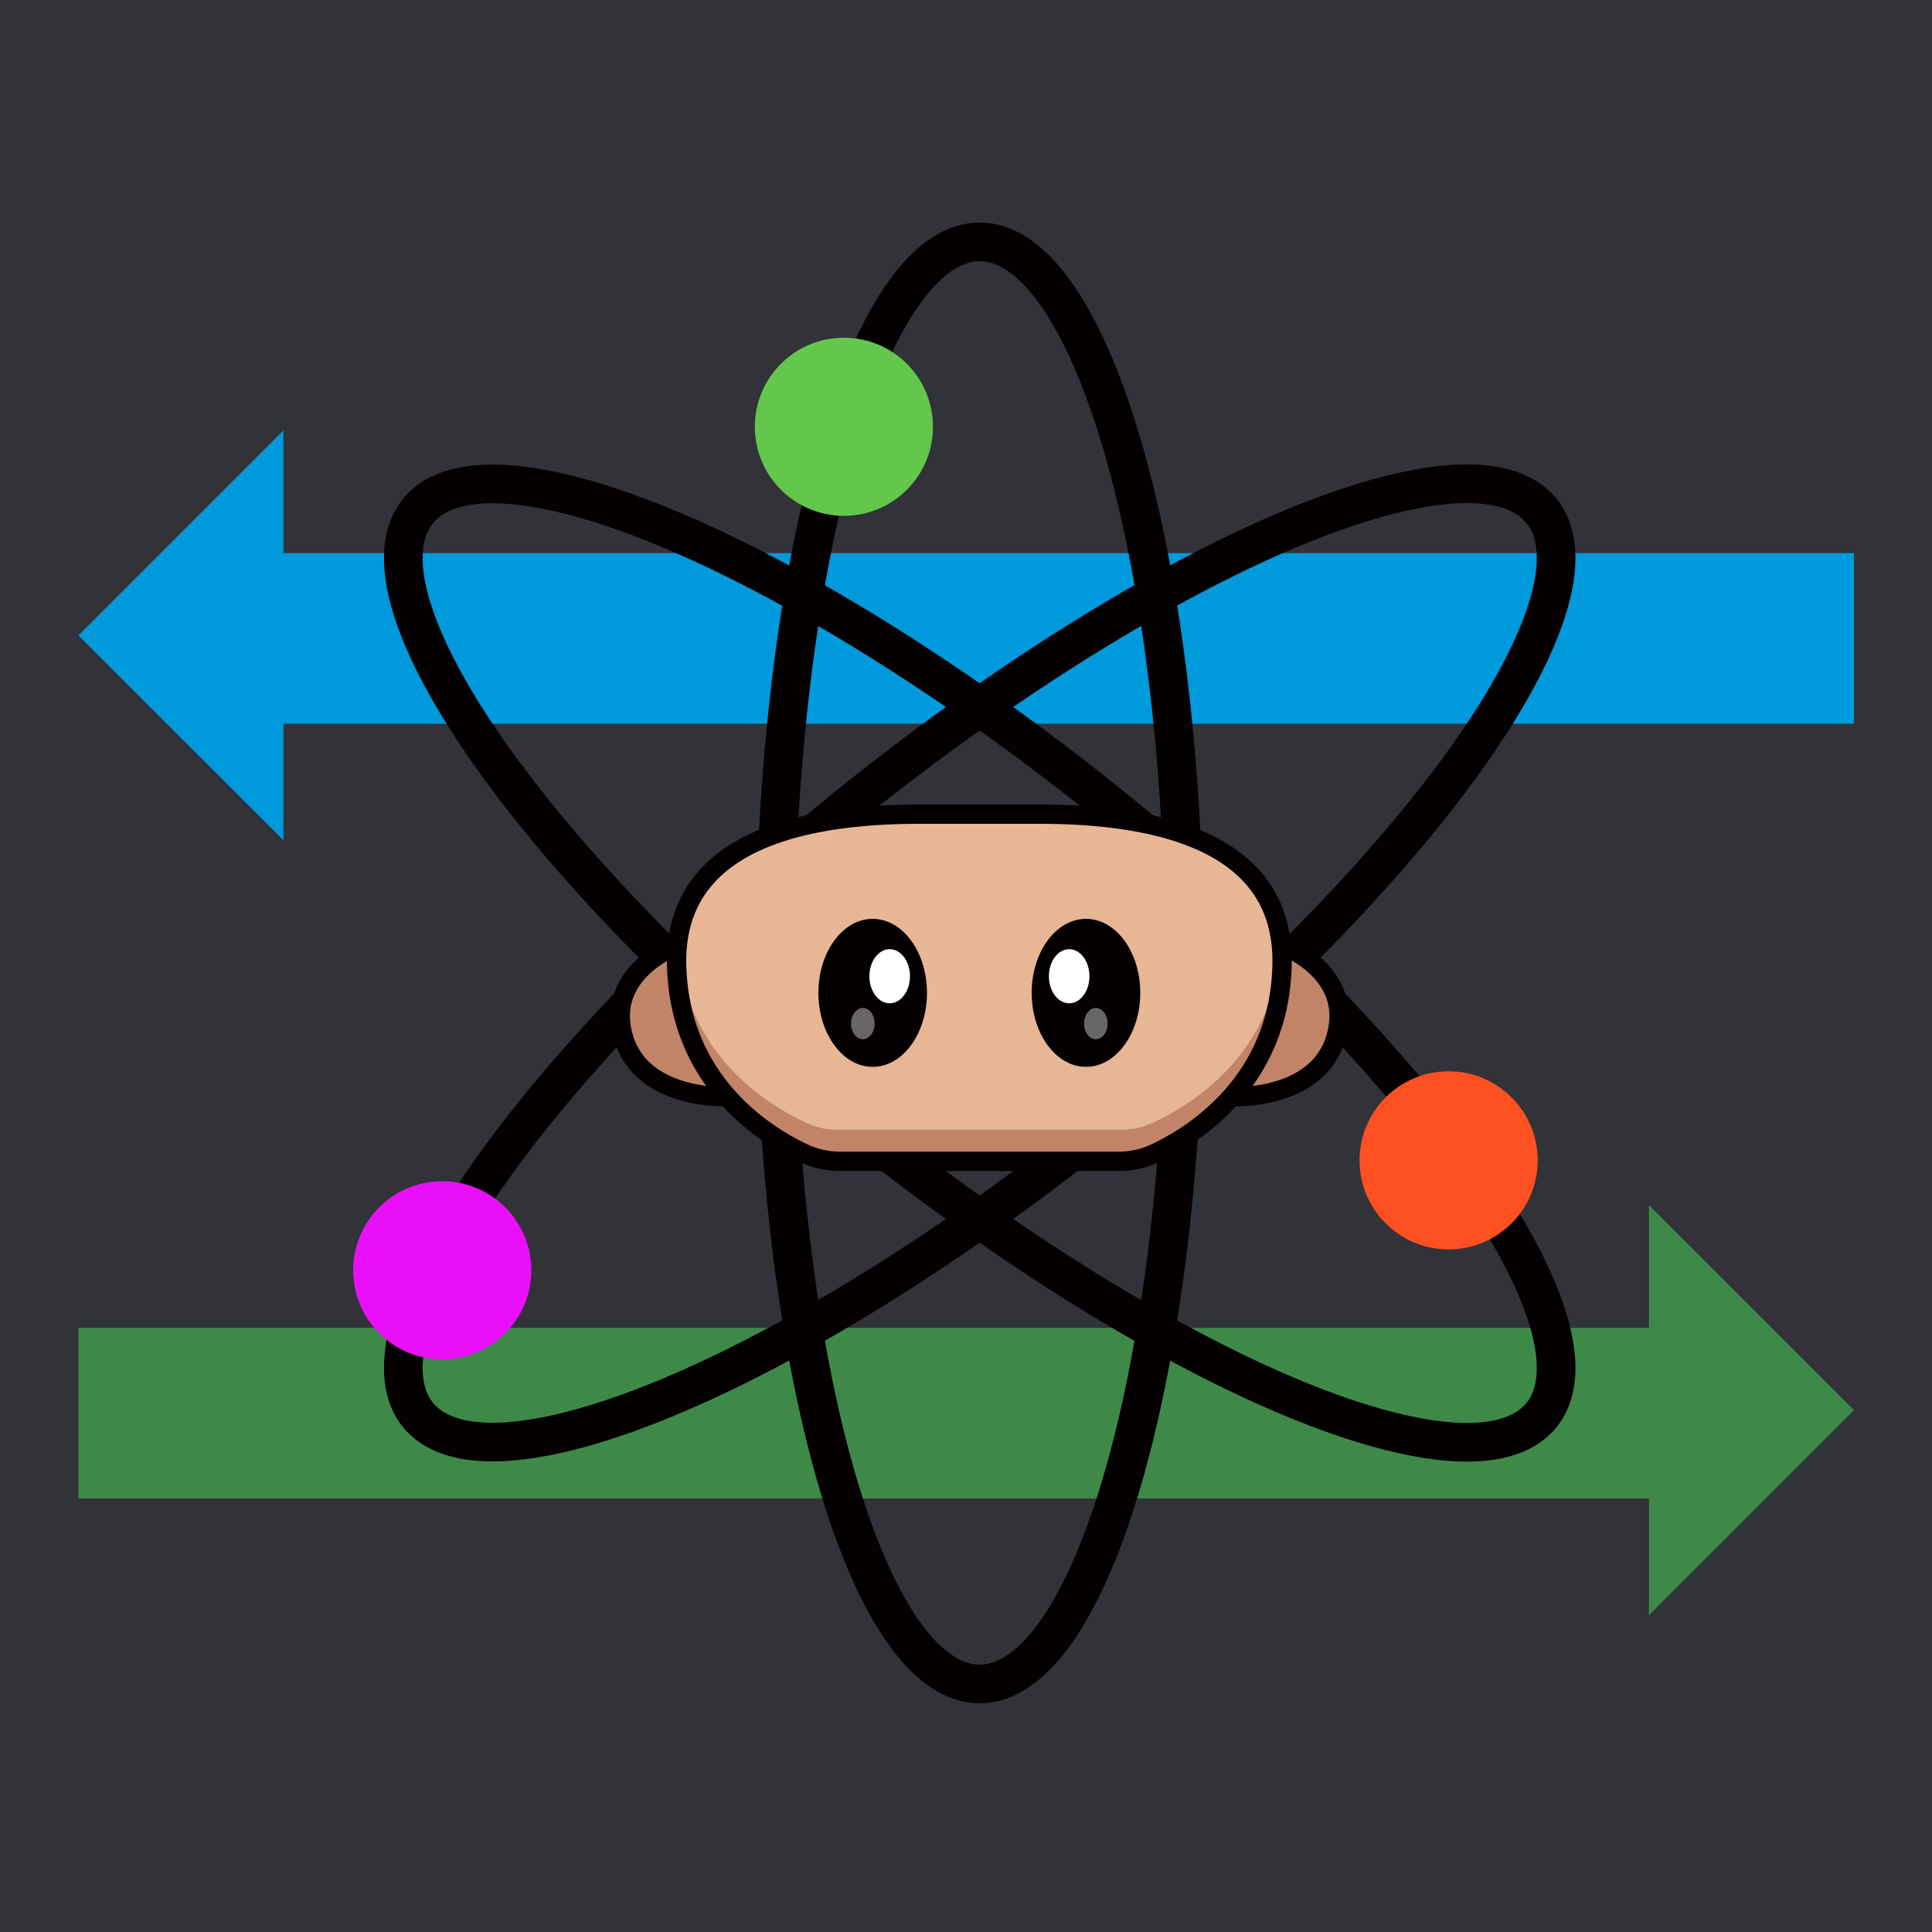
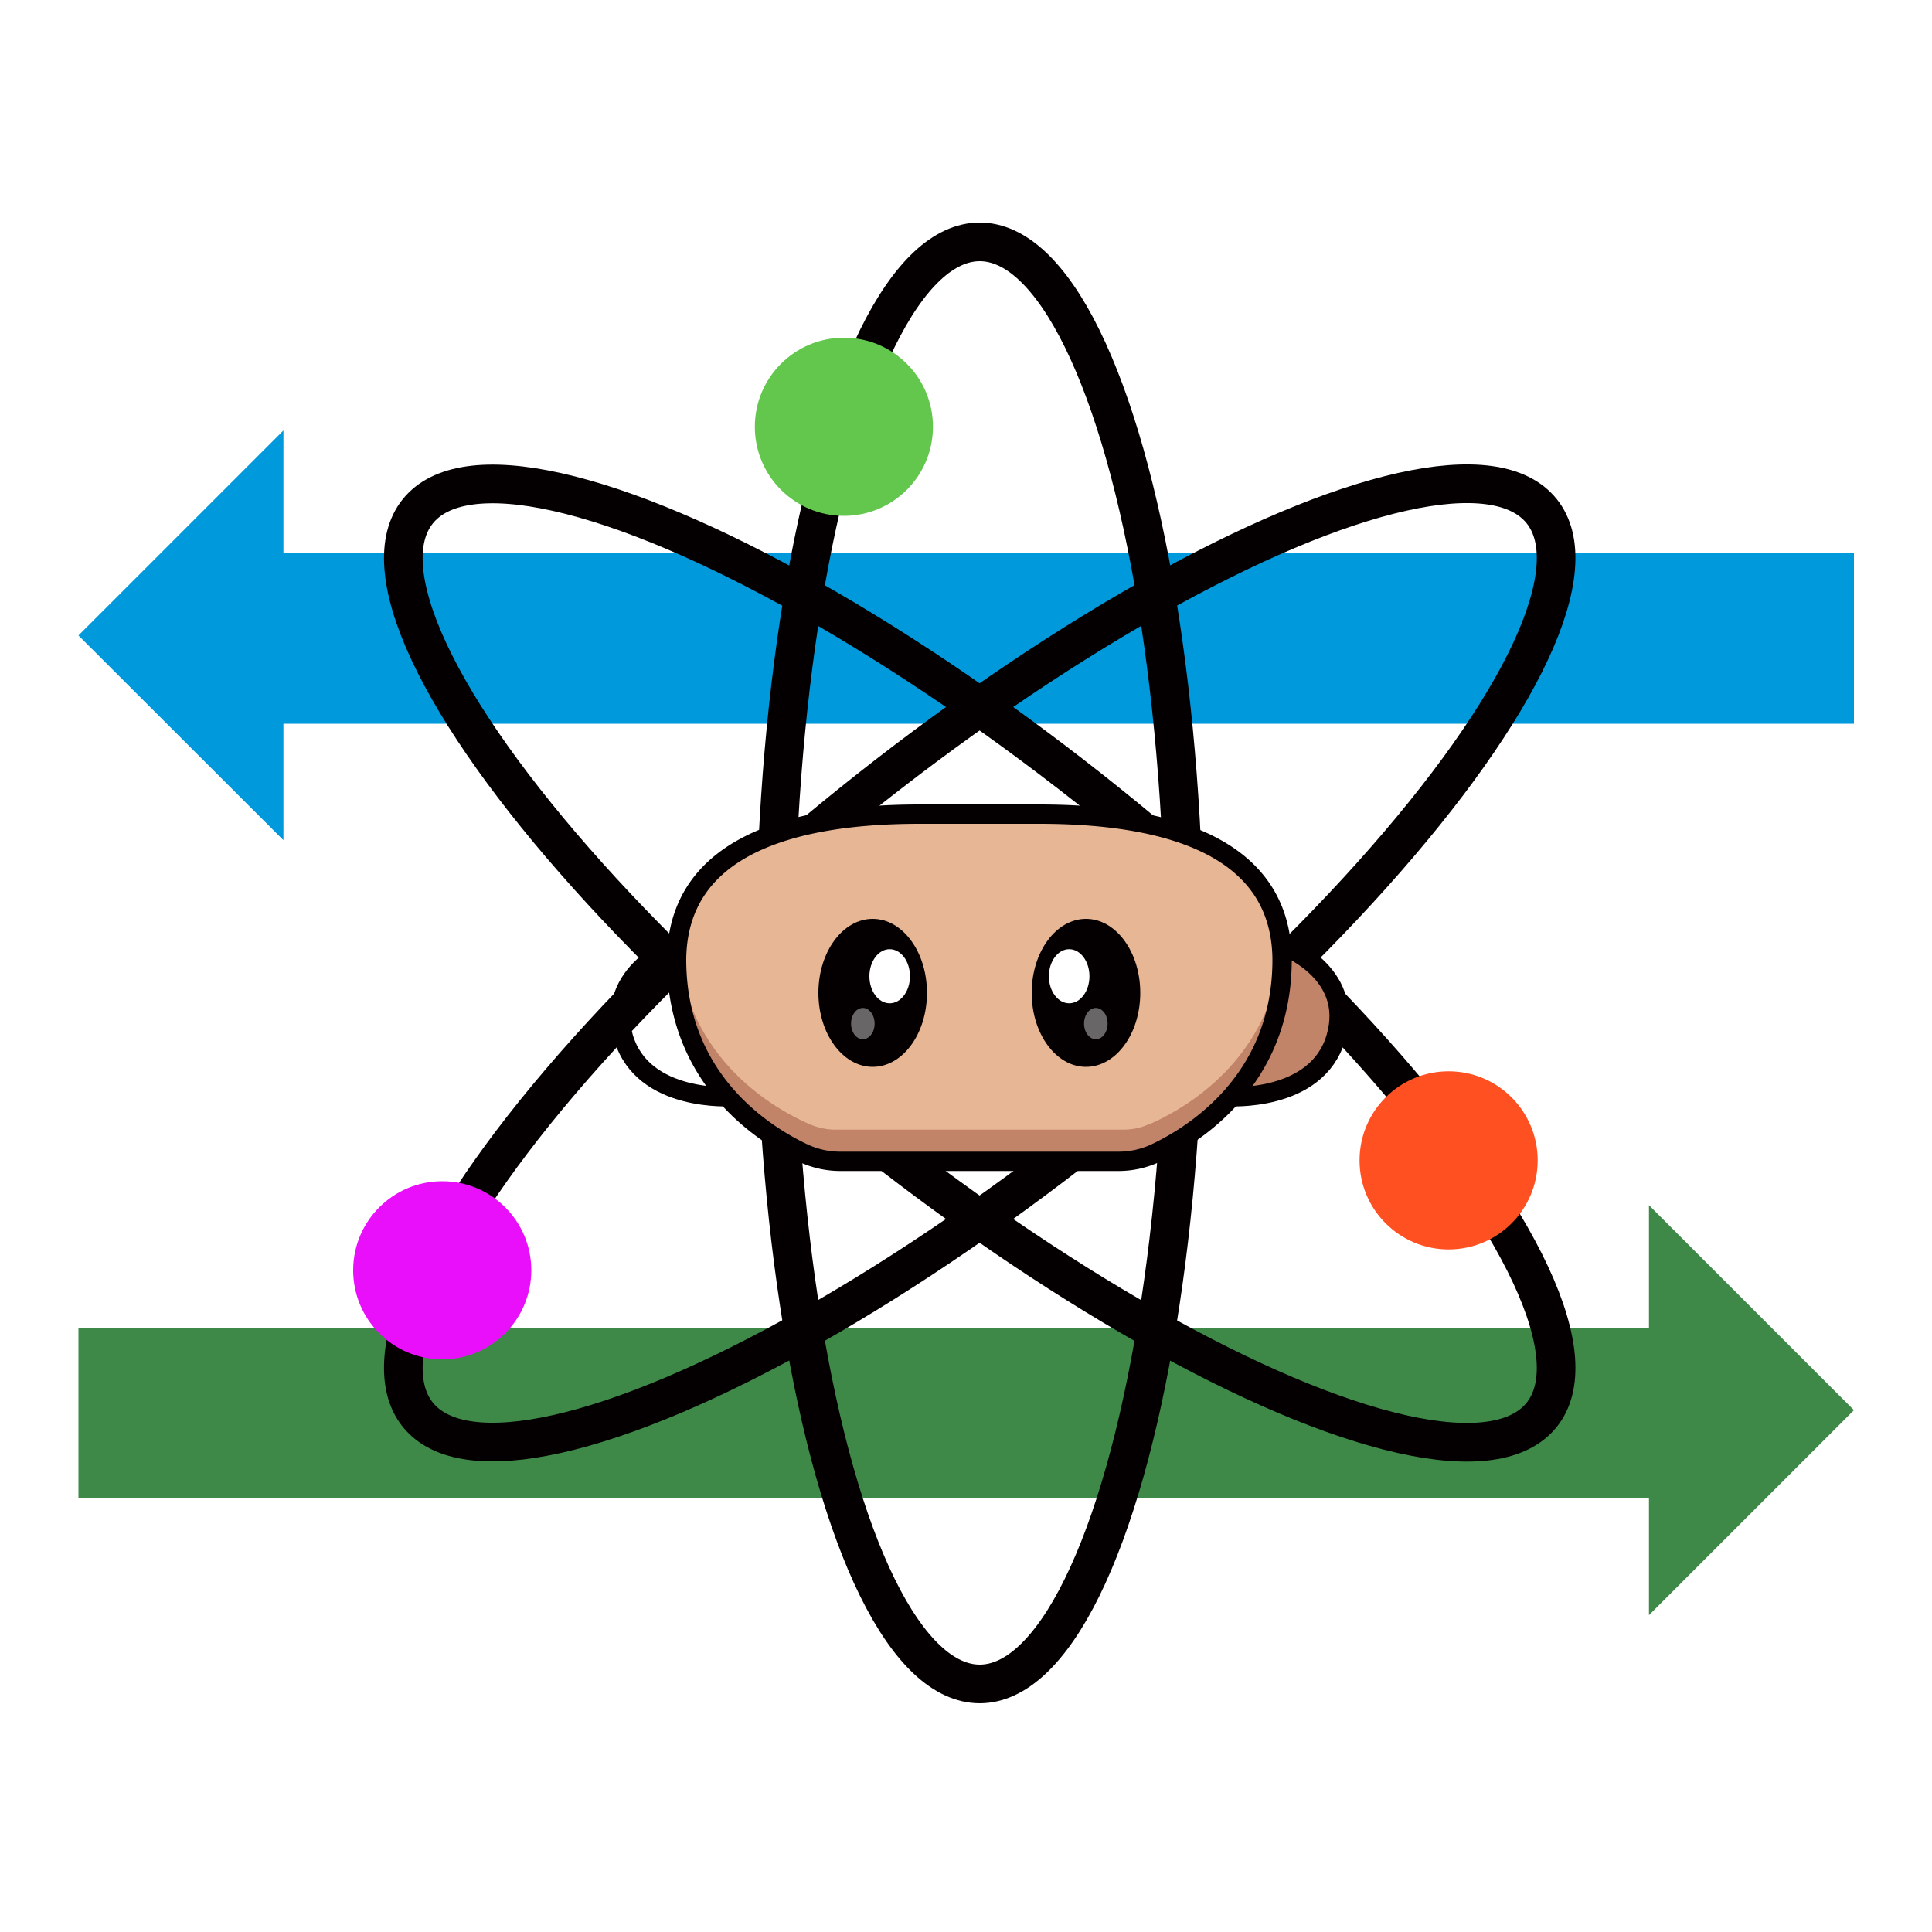
<svg xmlns="http://www.w3.org/2000/svg" id="a" viewBox="0 0 1000 1000">
  <defs>
    <style>.d{isolation:isolate;opacity:.4}.d,.k,.l,.o{stroke-width:0}.d,.l{fill:#fff}.p{stroke-width:20px}.p,.q{fill:none;stroke:#040001;stroke-linecap:round;stroke-linejoin:round}.k{fill:#c18469}.q{stroke-width:10px}.o{fill:#040001}</style>
  </defs>
-   <path id="b" d="M-4 0h1004.1v1001.7H-4V0Z" style="fill:#313338;stroke-width:0" />
  <g id="c">
-     <path d="M.1 1.7h1000v1000H.1V1.7Z" style="fill:none;stroke-width:0" />
    <path d="M959.6 374.6H146.7v60.3l-106.1-106 106.1-106.1v63.5h812.9v88.3Z" style="fill:#0099db;stroke-width:0" />
    <path d="M40.6 775.6h812.9V836l106.1-106.1-106.1-106.1v63.5H40.6v88.3Z" style="fill:#3e8948;stroke-width:0" />
    <ellipse cx="507.1" cy="498.4" rx="106" ry="373.2" style="stroke-width:20px;stroke:#040001;stroke-linecap:round;stroke-linejoin:round;fill:none" />
    <ellipse class="p" cx="507.1" cy="498.4" rx="373.2" ry="106" transform="rotate(-38.8 507.1 498.4)" />
    <ellipse class="p" cx="507.1" cy="498.5" rx="106" ry="373.2" transform="rotate(-51.2 507.1 498.5)" />
    <circle cx="436.8" cy="220.9" r="46.1" style="fill:#63c74d;stroke-width:0" />
    <circle cx="228.9" cy="657.5" r="46.1" style="fill:#ea0ffa;stroke-width:0" />
    <circle cx="749.8" cy="600.6" r="46.1" style="fill:#ff5021;stroke-width:0" />
-     <path class="k" d="M379 567.6s-46.4 3.3-56.3-30.7 26.3-47.7 26.3-47.7 5.3 43.4 30 78.4Z" />
+     <path class="k" d="M379 567.6Z" />
    <path class="q" d="M379 567.6s-46.4 3.3-56.3-30.7 27.9-47.7 27.9-47.7 3.6 43.4 28.3 78.4h.1Z" />
    <path class="k" d="M635.3 567.6s46.4 3.3 56.2-30.7-26.3-47.7-26.3-47.7-5.2 43.4-29.9 78.4Z" />
    <path class="q" d="M635.3 567.6s46.4 3.3 56.2-30.7-27.8-47.7-27.8-47.7-3.7 43.4-28.4 78.4Z" />
    <path d="M663.6 497.3v-1.5c-1-56.7-57.3-74.4-125.7-74.4H476c-68.4 0-124.7 17.7-125.8 74.4v2.4c.8 64.9 50.9 92.3 69.2 100.3 4 1.7 8.4 2.6 12.8 2.6h149.4c4.4 0 8.8-1 12.8-2.6 18.4-8 68.4-35.4 69.2-100.3v-1 .1Z" style="fill:#e7b695;stroke-width:0" />
    <path class="k" d="M594.4 582c-4 1.8-8.4 2.7-12.8 2.7H432.3c-4.4 0-8.8-1-12.8-2.6-17.6-7.6-64.3-33.2-68.8-92.5l-.4 6.2v2.4c.8 64.9 50.8 92.4 69.2 100.3 4 1.7 8.4 2.6 12.8 2.6h149.4c4.4 0 8.8-1 12.8-2.6 18.4-8 68.4-35.4 69.2-100.3v-2.4c0-2-.2-4.2-.4-6.2-4.5 59.3-51.2 84.9-68.8 92.5l-.1-.1Z" />
    <ellipse class="o" cx="451.7" cy="513.9" rx="28.1" ry="38.3" />
    <ellipse class="l" cx="460.5" cy="505.3" rx="10.5" ry="14" />
    <ellipse class="d" cx="446.6" cy="529.8" rx="6.1" ry="8.1" />
    <ellipse class="o" cx="562.1" cy="513.9" rx="28.1" ry="38.3" />
    <ellipse class="l" cx="553.4" cy="505.3" rx="10.5" ry="14" />
    <ellipse class="d" cx="567.2" cy="529.8" rx="6.1" ry="8.1" />
    <path class="q" d="M663.6 497.3v-.7h0v-.8c-1-56.7-57.3-74.4-125.7-74.4H476c-68.4 0-124.7 17.7-125.8 74.4v.8h0v1.6h0c.8 61 45.1 89 65.7 98.7a45 45 0 0 0 19.1 4.2h143.8a45 45 0 0 0 19.2-4.2c20.5-9.7 64.9-37.7 65.6-98.7h0v-1 .1Z" />
  </g>
</svg>